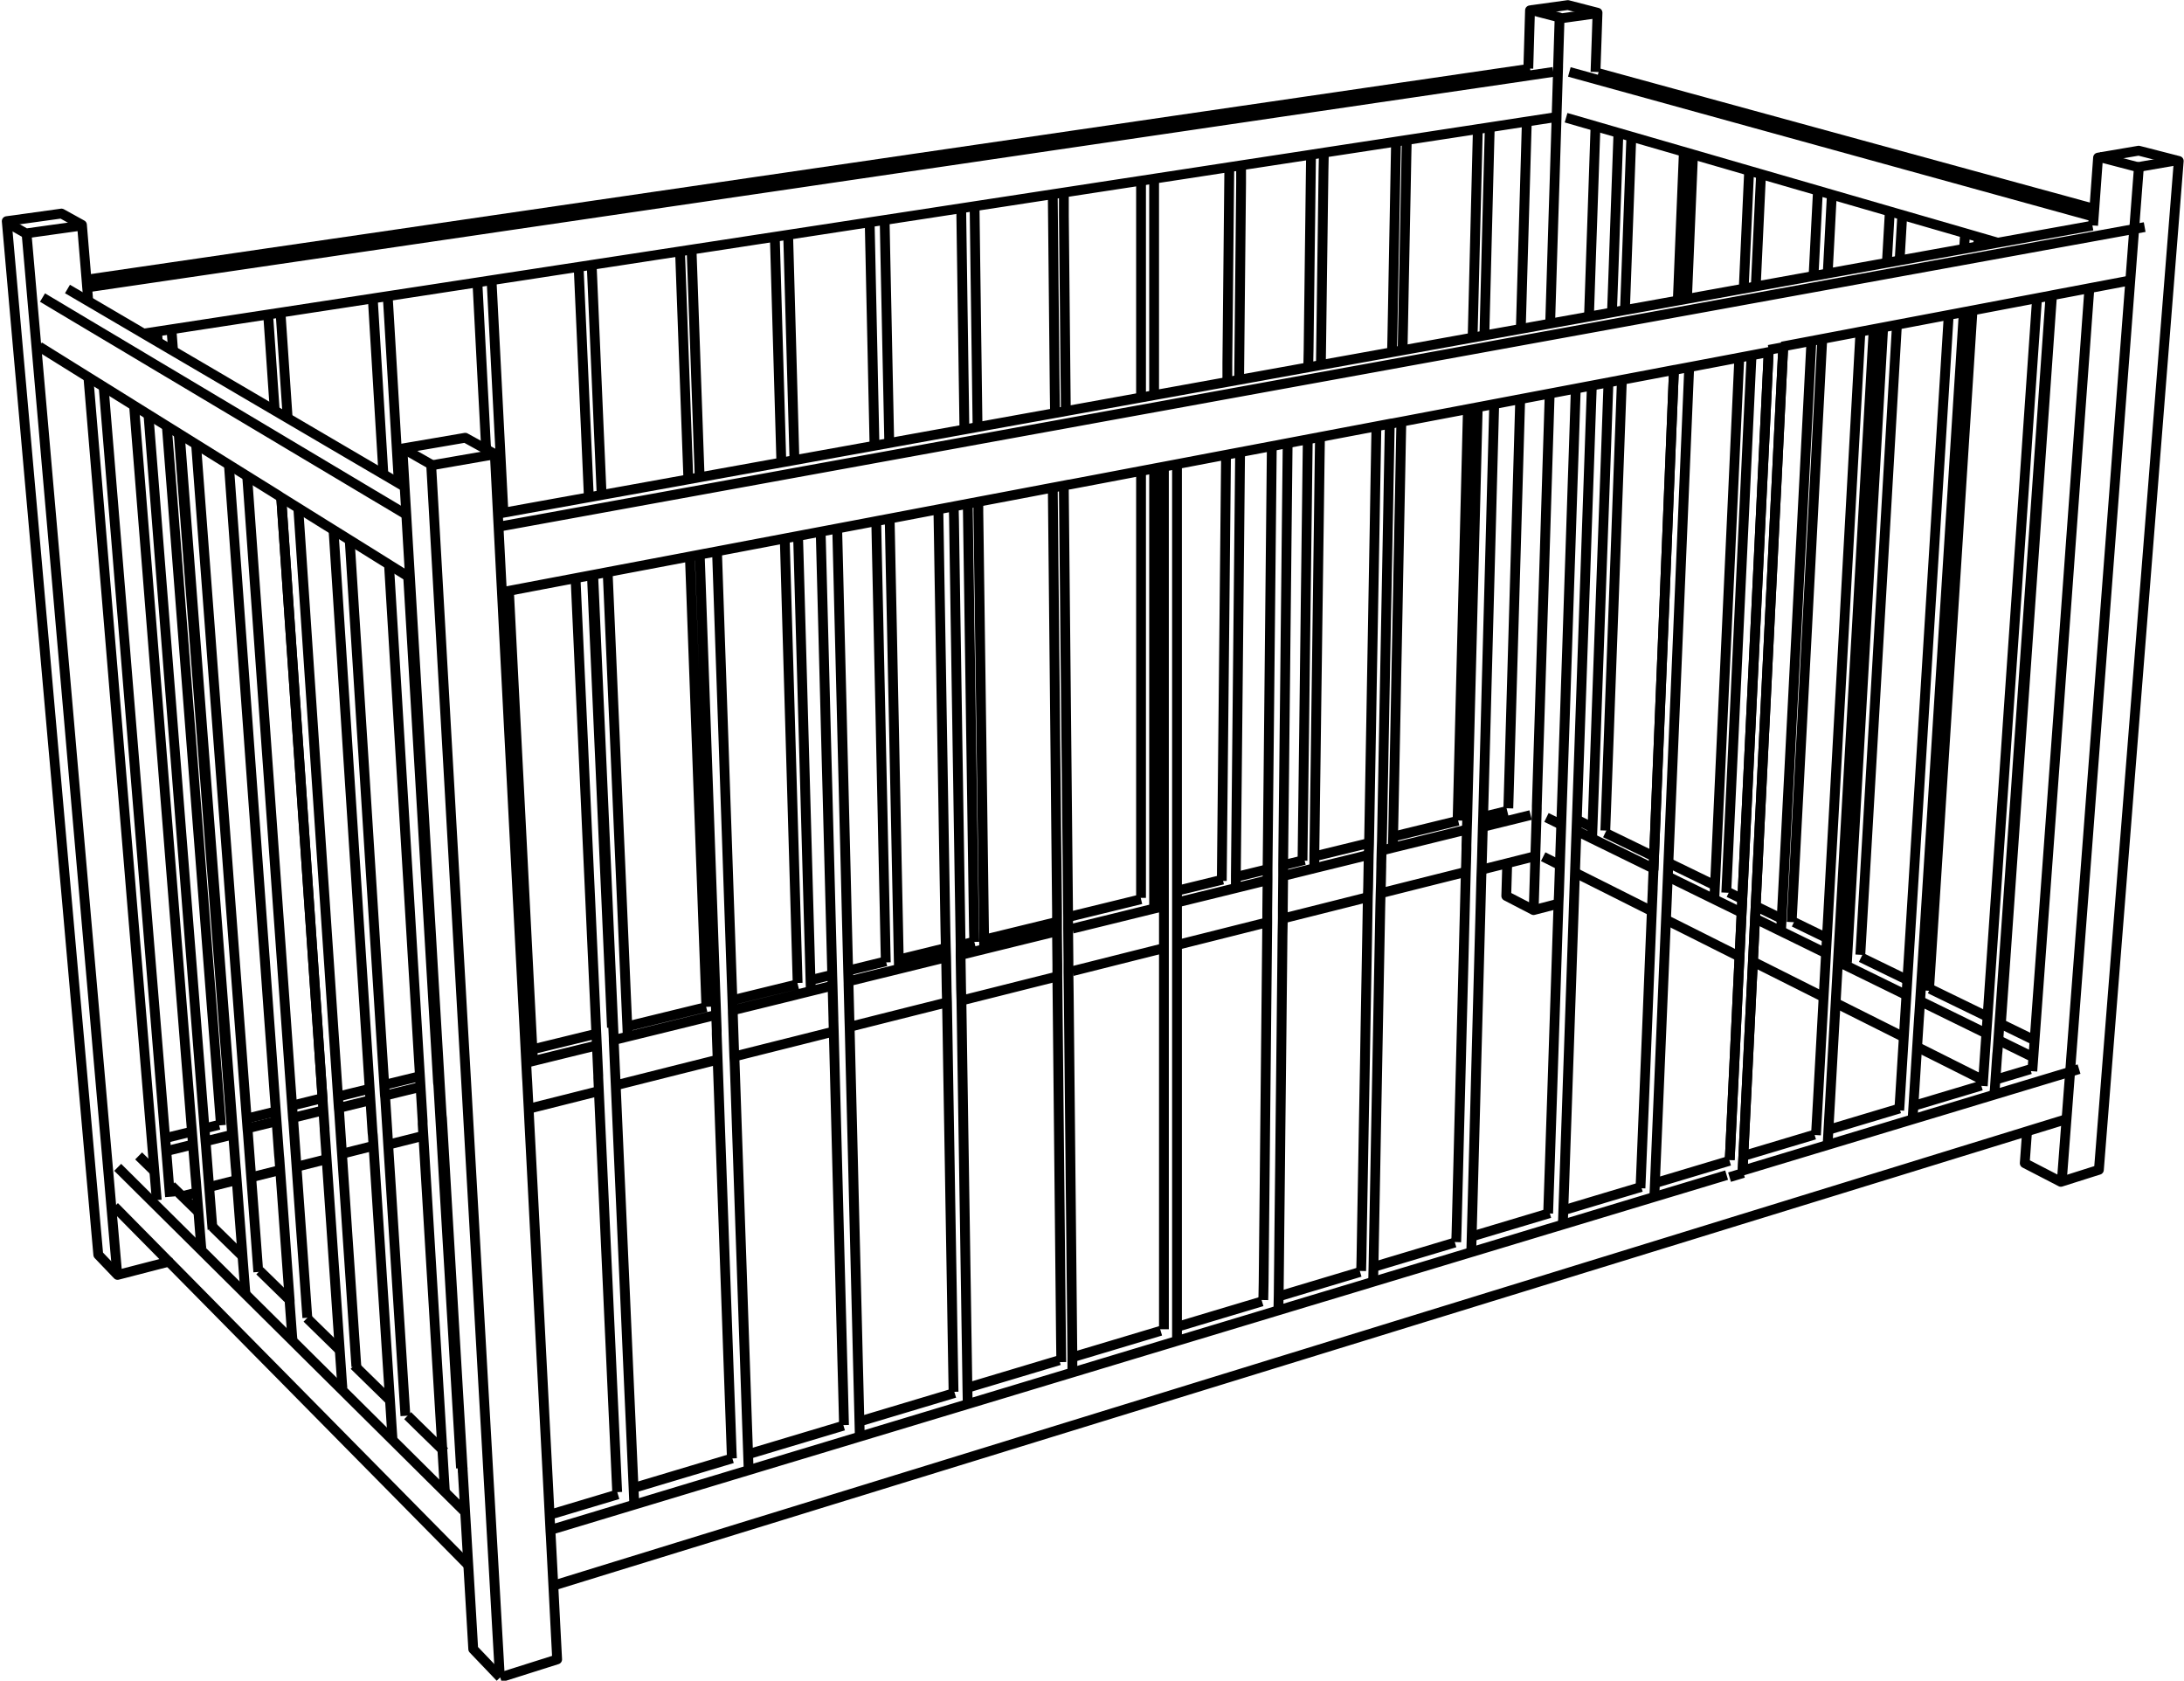
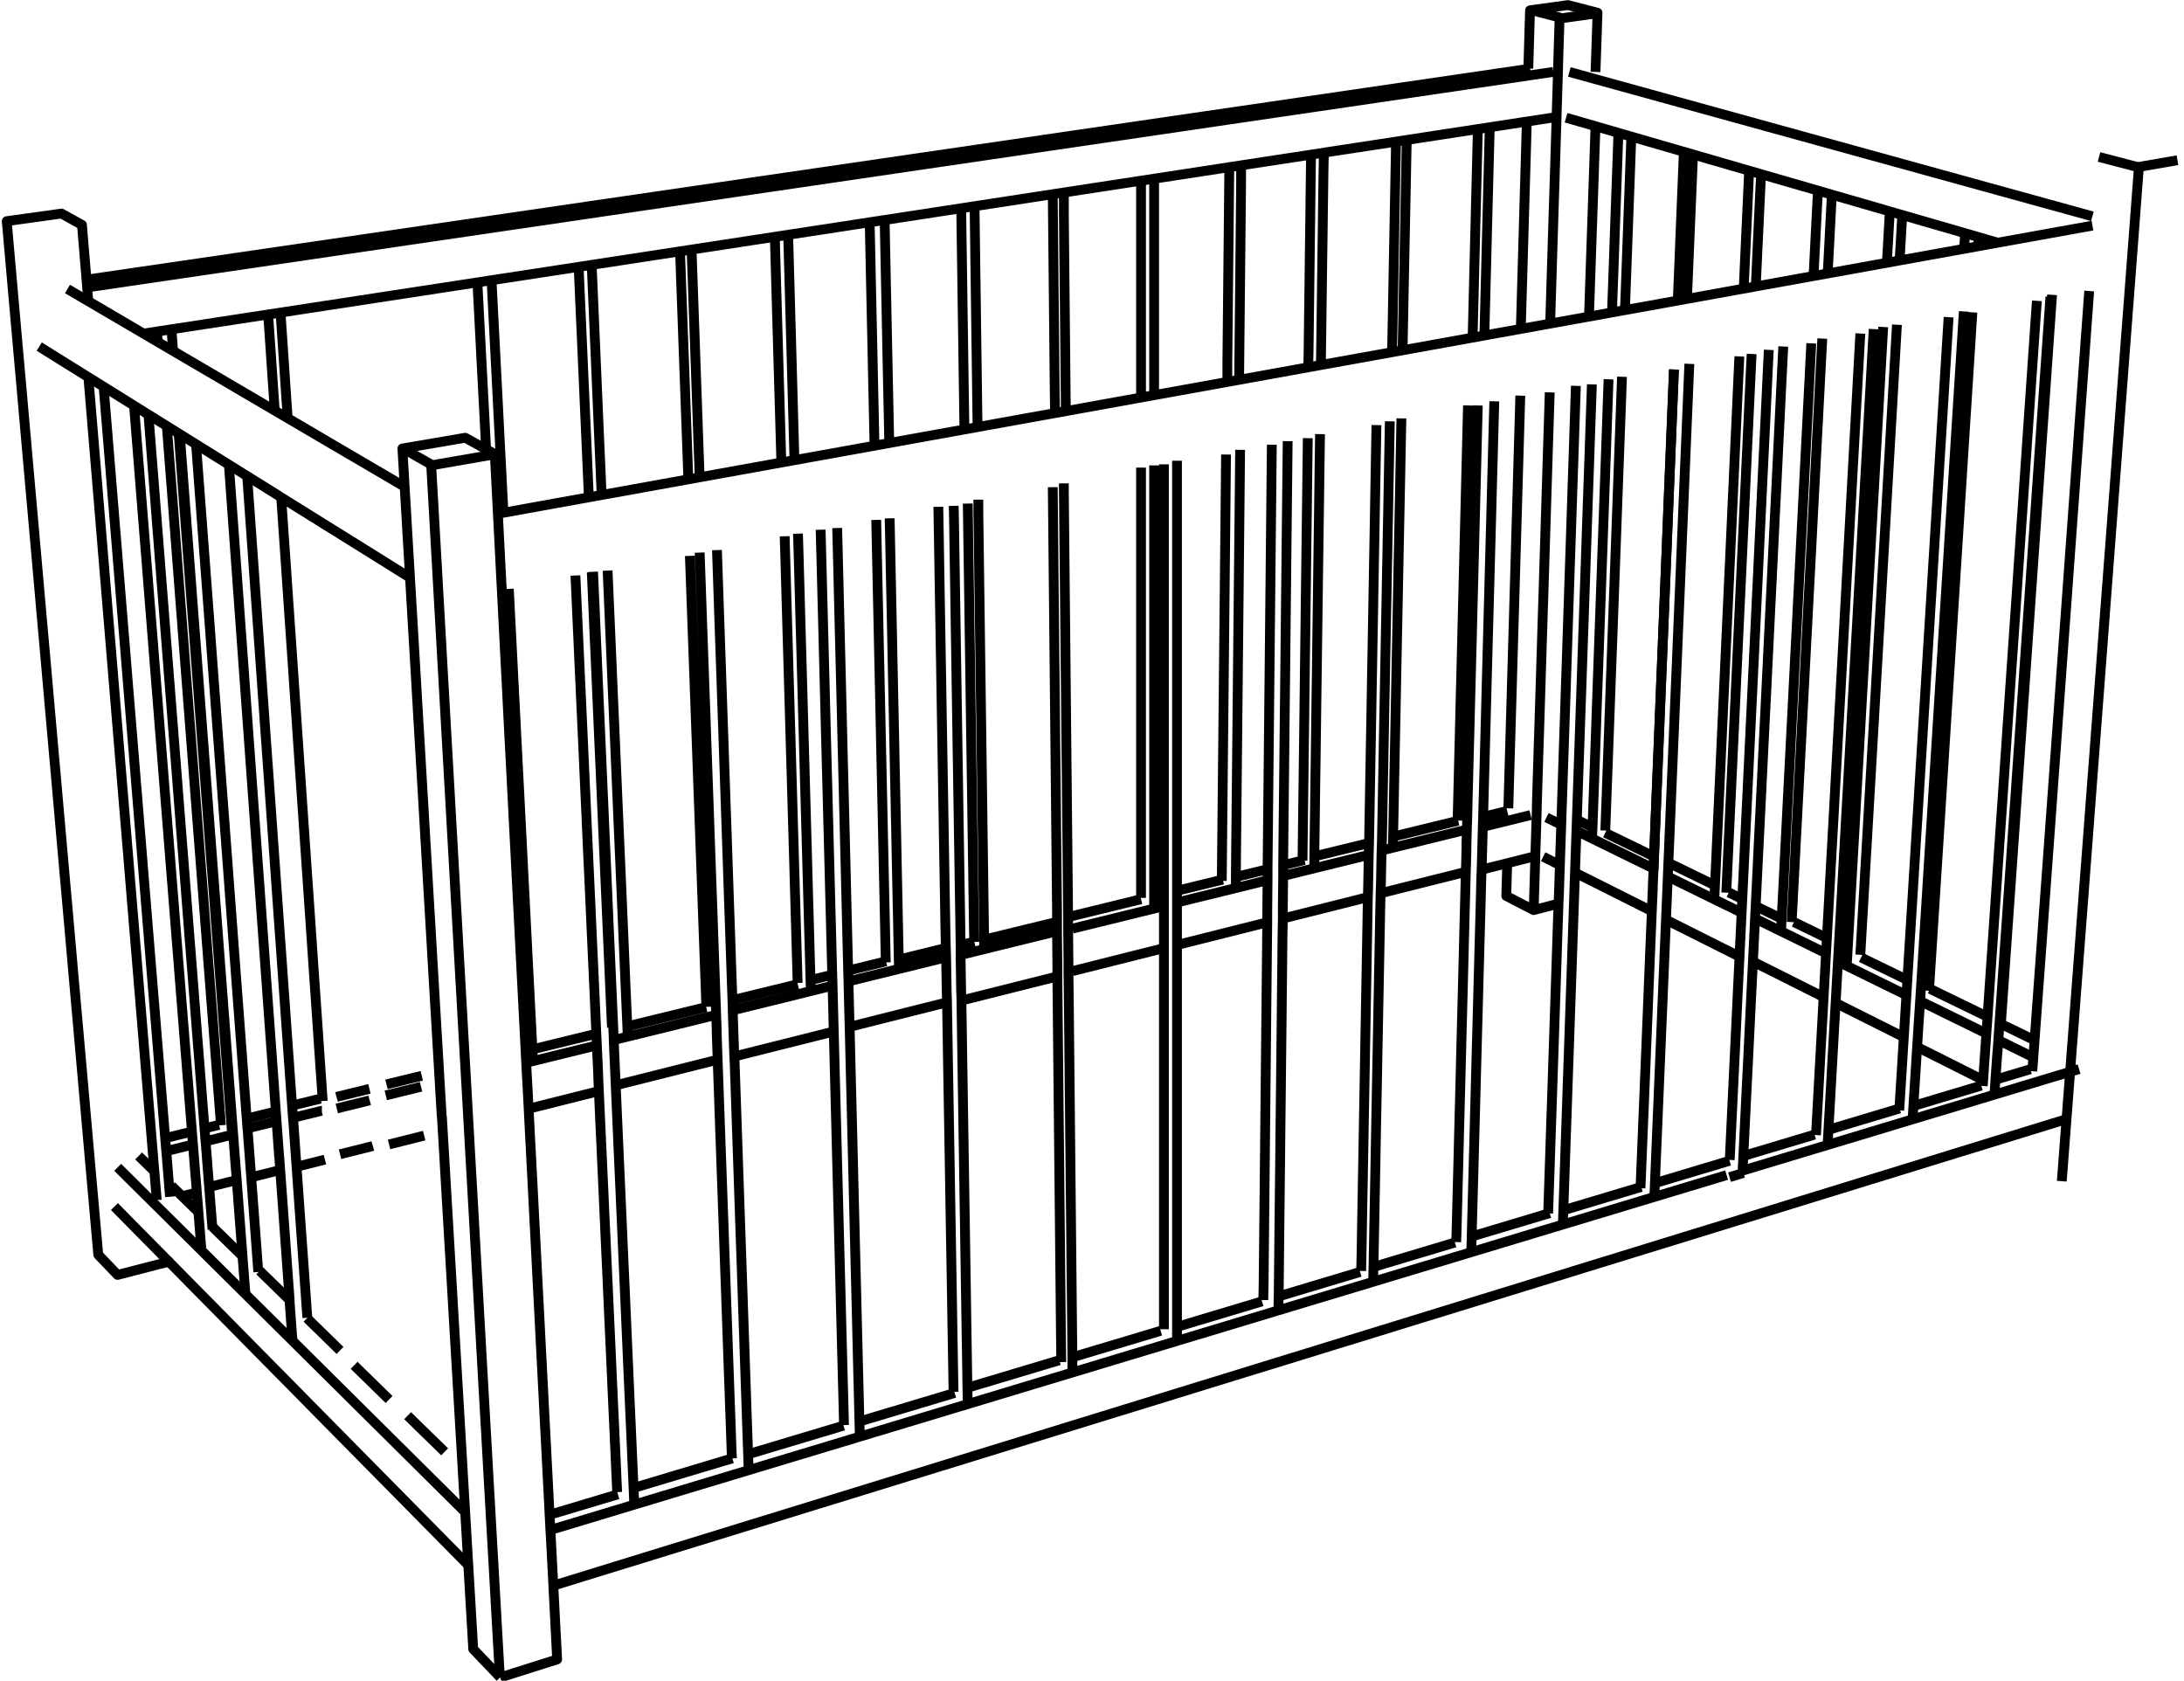
<svg xmlns="http://www.w3.org/2000/svg" height="514" width="668">
  <g stroke-linejoin="round" stroke="#000" stroke-width="3" fill="none">
    <path d="M153 513l9.54-3.02 7.87-2.49-.52-9.99-.51-9.99-.12-2.31-.28-5.38-.52-9.99-.1-1.54-.27-5.28-.51-9.99-.52-9.99-.52-9.98-.51-9.99-.52-9.99-.51-9.98-.52-9.99-.51-9.99-.52-9.98-.51-9.99-.52-9.99-.52-9.98-.21-4.25-.19-3.53-.23-4.48-.1-1.55-.24-4.68-.18-3.47-.51-9.98-.52-9.99-.52-9.99-.51-9.98-.52-9.99-.51-9.99-.52-9.98-.51-9.99-.52-9.99-.52-9.98-.51-9.99-.52-9.99-.51-9.98-.55-10.7-.19-3.53-.51-9.98-.33-6.43-.18-3.4-.51-9.98-.44-8.52-2.54-1.4-6.5-3.58-9.86 1.69-9.36 1.6.59 9.98.12 2.14.45 7.53.58 9.98.12 1.97.46 7.82.59 9.98.59 9.99.59 9.98.58 9.98.59 9.99.59 9.98.59 9.98.58 9.98.59 9.99.59 9.98.59 9.98.58 9.98.59 9.99.59 9.98.67 11.3.2 3.5.59 9.98.1.82.21 3.56.59 9.99.58 9.98.59 9.98.59 9.98.59 9.99.58 9.98.59 9.98.59 9.98.59 9.99.59 9.98.28 4.85.59 9.99.1 1.76.29 4.83.58 9.98.12 1.97.59 9.98.59 9.99.33 5.65 6.91 7.23 1.35 1.41" />
    <path d="M151 139l-2.45.43-9.85 1.71-7.09 1.23" />
    <path d="M123 137l8.69 4.95.18.11.57 9.98.13 2.27.56 9.99.57 9.98.43 7.63.57 9.98.56 9.99.57 9.98.56 9.98.57 9.99.57 9.98.56 9.99.57 9.98.56 9.98.57 9.99.56 9.98.57 9.99.56 9.98.57 9.98.22 3.86.57 9.98.44 7.83.56 9.98.57 9.99.57 9.98.56 9.99.57 9.98.56 9.98.57 9.99.56 9.98.57 9.99.57 9.98.56 9.99.29 5.03.56 9.98.57 9.99.5 8.81.56 9.98.57 9.99.33 5.87M35 369l7.02 7.12 2.85 2.88 6.01 6.1 7.02 7.11 7.03 7.12 7.02 7.12 7.02 7.12 7.03 7.11 7.02 7.12 7.03 7.12 7.02 7.12 7.02 7.11 7.03 7.12 7.02 7.12 7.03 7.12 7.02 7.11 1.2 1.22M461 264l-.29 10 8.35 4.33 8.12-2.1M489 4l-9.9 1.38-1.73.24M468 3l9.02 2.35-.31 10-.14 4.56v.51l-.31 10-.16 5.09v.27l-.31 10-.31 9.99-.32 10-.31 9.99-.31 10-.31 9.99-.1 3.19" />
    <path d="M488 22l.35-10 .27-8.11-9.07-2.34-9.91 1.37-1.67.24-.29 9.99-.23 7.81M27 92l-.37-4.35-.18-2.25-.83-9.97-.55-6.66-6.26-3.46-9.91 1.38-6.84.94.88 9.96.88 9.96.88 9.96.88 9.97.89 9.96.88 9.96.88 9.96.88 9.96.89 9.96.88 9.96.88 9.96.88 9.96.89 9.96.88 9.97.88 9.96.88 9.96.89 9.96.88 9.96.88 9.96.88 9.96.89 9.96.88 9.96.88 9.97.88 9.96.89 9.96.88 9.96.88 9.96.88 9.96.88 9.96.89 9.96.88 9.96.65 7.3 5.9 6.17 9.68-2.5 5.69-1.47-.1-1.11" />
-     <path d="M25 69l-9.9 1.38-6.98.98M2 68l6.13 3.5.87 9.96.86 9.97.87 9.96.87 9.96.87 9.96.87 9.96.86 9.97.87 9.96.87 9.96.87 9.96.87 9.96.86 9.97.87 9.96.87 9.96.87 9.96.86 9.97.87 9.96.87 9.96.87 9.96.87 9.97.86 9.96.87 9.96.87 9.96.87 9.97.86 9.96.87 9.96.87 9.96.87 9.96.87 9.97.86 9.96.87 9.96.87 9.93M620 346l-.71 9.73 8.88 4.59 2.16 1.12 9.53-3.02 2.11-.66.79-9.97.79-9.97.78-9.97.79-9.97.79-9.97.79-9.97.79-9.97.79-9.97.79-9.96.79-9.97.79-9.97.78-9.97.79-9.97.79-9.97.79-9.97.79-9.97.79-9.96.79-9.97.79-9.97.79-9.97.79-9.97.78-9.97.79-9.97.79-9.97.79-9.96.79-9.97.79-9.97.79-9.97.79-9.97.79-9.97.75-9.47-9.69-2.49-2.56-.65-9.86 1.68-2.57.44-.73 9.97-.38 5.25-.2 2.74-.2 2.79" />
    <path d="M666 49l-9.86 1.71-2.62.46" />
    <path d="M642 48l9.68 2.53 2.52.66-.76 9.97-.41 5.38-.1 1.38-.76 9.97-.49 6.45-.11 1.47-.76 9.97-.76 9.97-.76 9.97-.76 9.98-.76 9.97-.75 9.97-.76 9.97-.76 9.97-.76 9.97-.76 9.97-.75 9.97-.76 9.98-.76 9.97-.76 9.97-.76 9.97-.76 9.97-.75 9.97-.76 9.97-.76 9.97-.76 9.97-.76 9.98-.76 9.97-.75 9.97-.63 8.17-.16 2.21-.76 9.98-.33 4.35-.18 2.31-.76 9.97-.69 9.1M12 106l8.49 5.29 1.72 1.07 4.98 3.1 1.25.78 3.54 2.2 8.49 5.29.38.24 4.87 3.03 4.8 2.99 4.57 2.84 4.96 3.09 8.49 5.28 1.46.91 5.05 3.15 8.49 5.28 1.98 1.24.1.1 4.36 2.71.79.49 8.48 5.29 2.71 1.68 5.25 3.27 8.49 5.29 3.4 2.12.15.1 4.31 2.69.89.55.97.6" />
    <path d="M27 115l.83 9.97.83 9.97.83 9.96.83 9.97.82 9.96.83 9.97.83 9.96.83 9.97.83 9.97.82 9.96.83 9.97.83 9.96.83 9.97.83 9.96.83 9.97.82 9.97.83 9.96.83 9.97.83 9.96.83 9.97.82 9.96.83 9.97.83 9.96.37 4.47.3 3.59.46 5.5.46 5.59.31 3.66M52 366l-.3-3.66-.81-9.96-.1-1.09-.3-3.59-.81-9.96-.82-9.97-.82-9.97-.81-9.96-.82-9.97-.82-9.97-.81-9.96-.82-9.97-.81-9.96-.82-9.97-.82-9.97-.81-9.96-.82-9.97-.82-9.97-.81-9.97-.82-9.96-.82-9.97-.81-9.96-.82-9.97-.82-9.97-.81-9.96-.82-9.97-.85-10.4M41 124l.79 9.97.8 9.97.79 9.96.8 9.97.8 9.97.79 9.97.8 9.97.79 9.97.8 9.96.79 9.97.8 9.97.79 9.97.8 9.97.79 9.97.8 9.96.79 9.97.8 9.97.79 9.97.8 9.97.79 9.97.8 9.96.79 9.97.24 2.94.28 3.58.8 9.97.1 1.08.29 3.65.53 6.64.79 9.97.1.73M65 376l-.79-9.97-.18-2.33-.29-3.64-.78-9.97-.1-1.07-.28-3.57-.78-9.97-.78-9.97-.79-9.97-.78-9.97-.78-9.97-.79-9.97-.78-9.97-.78-9.97-.79-9.97-.78-9.97-.78-9.97-.79-9.96-.78-9.97-.79-9.97-.78-9.97-.78-9.97-.79-9.97-.78-9.97-.78-9.97-.78-9.97-.79-9.97-.69-8.81M51 130l.77 9.97.78 9.97.77 9.97.77 9.97.77 9.97.77 9.97.77 9.97.78 9.97.77 9.97.77 9.97.77 9.97.77 9.97.78 9.97.77 9.97.77 9.97.77 9.97.77 9.97.77 9.97.78 9.97.77 9.98.77 9.96.37 4.77M48 101l.27 3.59M53 108l-.53-6.94M71 347l-.27-3.56-.76-9.97-.76-9.97-.76-9.98-.76-9.97-.76-9.97-.76-9.97-.76-9.97-.77-9.97-.76-9.97-.76-9.97-.76-9.97-.76-9.98-.76-9.97-.76-9.97-.76-9.97-.76-9.97-.76-9.97-.76-9.97-.76-9.97-.76-9.97-.83-10.9M55 133l.76 9.97.76 9.97.76 9.97.76 9.97.76 9.97.76 9.97.77 9.98.76 9.97.76 9.97.76 9.97.76 9.97.76 9.97.76 9.97.76 9.97.76 9.98.76 9.97.76 9.97.76 9.97.76 9.97.77 9.97.82 10.9.28 3.57.76 9.97.1 1.04.27 3.63.76 9.97.77 9.97.24 3.28.77 9.97.1.91M79 389l-.74-9.97-.75-9.97-.68-9.04-.27-3.62-.75-9.98-.1-1.02-.27-3.56-.75-9.97-.74-9.98-.75-9.97-.75-9.97-.75-9.97-.75-9.97-.75-9.97-.74-9.98-.75-9.97-.75-9.97-.75-9.97-.75-9.97-.75-9.98-.75-9.97-.74-9.97-.75-9.97-.75-9.97-.75-9.98-.75-9.97-.75-9.97-.5-6.69M70 142l.72 9.98.73 9.97.72 9.97.73 9.98.72 9.97.73 9.98.72 9.97.73 9.97.72 9.98.72 9.97.73 9.97.72 9.98.73 9.97.72 9.98.73 9.97.72 9.97.72 9.98.73 9.97.72 9.97.6 8.28.26 3.55.73 9.97.1 1 .26 3.62.73 9.97.72 9.97.72 9.98.73 9.97v.63l.73 9.97.1 1.1M94 403l-.71-9.97-.71-9.97-.72-9.98-.71-9.97-.46-6.49-.26-3.61-.71-9.98-.1-.97-.25-3.55-.72-9.97-.71-9.98-.71-9.97-.71-9.98-.71-9.97-.72-9.98-.71-9.97-.71-9.98-.71-9.97-.71-9.98-.72-9.97-.71-9.98-.71-9.97-.71-9.97-.71-9.98-.72-9.97-.71-9.98-.71-9.97-.71-9.98-.29-4.01M86 152l.69 9.98.69 9.97.68 9.98.69 9.98.69 9.97.68 9.98.69 9.97.68 9.98.69 9.98.69 9.97.68 9.98.69 9.98.69 9.97.68 9.98.69 9.98.69 9.97.68 9.98.69 9.98.35 5.14M82 96l.69 9.98.68 9.97.65 9.38M88 128l-.68-9.98-.67-9.97-.68-9.98-.18-2.66" />
-     <path d="M86 152l.69 9.97.68 9.98.69 9.98.68 9.97.69 9.98.69 9.98.68 9.97.69 9.98.69 9.98.68 9.97.69 9.98.68 9.97.69 9.98.69 9.98.68 9.97.69 9.98.69 9.98.68 9.97.35 5.09.25 3.53.34 4.96v.41l.39 5.55.24 3.6.69 9.98.69 9.98.68 9.97.69 9.98.68 9.98.6 8.73.69 9.98.1 1.28M109 418l-.68-9.98-.67-9.97-.67-9.98-.68-9.98-.67-9.98-.68-9.97-.31-4.72-.25-3.6-.67-9.97-.1-.93-.24-3.53-.67-9.98-.68-9.98-.67-9.97-.67-9.98-.68-9.98-.67-9.98-.68-9.97-.67-9.98-.67-9.98-.68-9.98-.67-9.97-.67-9.98-.68-9.98-.67-9.97-.67-9.98-.68-9.98-.67-9.98-.72-10.7M102 162l.65 9.98.65 9.98.64 9.98.65 9.98.64 9.98.65 9.98.64 9.98.65 9.98.65 9.98.64 9.98.65 9.97.64 9.98.65 9.98.65 9.98.64 9.98.65 9.98.72 11.2.23 3.51.65 9.98.1.89.23 3.59.64 9.98.65 9.98.65 9.98.64 9.98.65 9.98.64 9.98.65 9.98.5 7.69.64 9.98.1 1.48M124 433l-.64-9.98-.63-9.98-.63-9.98-.64-9.98-.63-9.98-.63-9.98-.63-9.98-.64-9.98-.24-3.77-.22-3.58-.64-9.98-.1-.88-.22-3.51-.64-9.98-.63-9.98-.63-9.98-.64-9.98-.63-9.98-.63-9.98-.64-9.98-.63-9.98-.63-9.98-.63-9.98-.64-9.98-.63-9.98-.63-9.98-.64-9.98-.63-9.98-.63-9.98-.43-6.79M114 91l.6 9.99.61 9.98.6 9.98.6 9.98.61 9.98.25 4.27M122 148l-.6-9.99-.59-9.98-.59-9.98-.59-9.98-.59-9.99-.45-7.45M13 91l8.59 5.13 4.96 2.96 8.08 4.81 8.58 5.12 5.47 3.27 4.58 2.72 8.59 5.13 8.58 5.12 8.59 5.12 4.78 2.85 4.45 2.66 8.59 5.12 8.58 5.12 8.59 5.13 3.61 2.14 4.32 2.58 1.87 1.12M119 173l.6 9.98.61 9.98.6 9.98.61 9.98.6 9.98.6 9.99.61 9.98.6 9.98.6 9.98.61 9.98.6 9.99.6 9.98.61 9.98.6 9.98.6 9.98.41 6.7.21 3.5.6 9.98v.84l.22 3.57.6 9.98.61 9.99.6 9.98.6 9.98.61 9.98.6 9.98.6 9.98.61 9.99.6 9.98.46 7.53.6 9.99.1 1.68M141 449l-.59-9.98-.6-9.99-.59-9.98-.58-9.98-.6-9.99-.58-9.98-.6-9.98-.59-9.98-.59-9.99-.59-9.98-.22-3.73-.21-3.56-.59-9.98-.1-.82-.2-3.5-.59-9.98-.59-9.98-.59-9.99-.59-9.98-.59-9.98-.59-9.98-.59-9.99-.59-9.98-.59-9.98-.59-9.98-.59-9.99-.59-9.98-.59-9.98-.59-9.99-.59-9.98-.13-2.16" />
    <path d="M124 149l-1.86-1.09-4.34-2.55-8.62-5.05-8.63-5.06-8.62-5.06-3.53-2.07-4.45-2.61-8.63-5.06-8.62-5.06-8.63-5.06-4.7-2.75-4.58-2.69-4.91-2.88-3.18-1.87-8.63-5.06-5.42-3.18-6.01-3.52M36 357l7.1 7.05 3.73 3.7 1.05 1.04 1.21 1.2 3.34 3.31 7.1 7.04 1.53 1.52 4.62 4.59 7.1 7.04 2 1.99 4.7 4.66 7.1 7.04 2.51 2.49 4.77 4.74 7.1 7.04 3.05 3.02 4.85 4.82 7.1 7.04 3.63 3.6 4.94 4.9 7.09 7.04 4.25 4.21 5.02 4.98.97.97M146 86l.52 9.99.52 9.98.52 9.99.53 9.98.52 9.99.1.93M47 358l-4.6-4.49M61 371l-5.52-5.39-3.03-2.96M74 384l-7.15-6.99-1.89-1.86M89 398l-7.15-6.99-2.41-2.35M104 413l-7.15-6.99-2.95-2.89M119 428l-7.15-6.99-3.54-3.46M136 444l-7.16-6.98-4.16-4.08M142 450l-.92-.9M154 157l-.51-9.99-.51-9.99-.51-9.98-.51-9.99-.51-9.99-.52-9.98-.51-9.99-.1-1.2M163 324l-.17-3.47-.51-9.98-.52-9.99-.51-9.99-.51-9.99-.51-9.98-.51-9.99-.51-9.98-.51-9.99-.52-9.99-.51-9.99-.51-9.98-.51-9.99-.51-9.99-.54-10.6M181 175l.44 9.99.44 9.99.45 9.99.44 9.99.44 9.99.45 9.99.44 9.99.44 9.99.44 9.99.45 9.99.44 9.99.44 9.99.44 9.99.42 9.39M177 82l.44 9.99.45 9.99.44 9.99.44 9.99.45 9.99.44 9.99.46 10.5M176 176l.45 9.99.46 9.99.45 9.99.46 9.99.46 9.99.45 9.99.46 9.99.45 9.99.46 9.99.46 9.99.45 9.99.46 9.99.46 9.99.43 9.62.16 3.44.46 9.99v.64l.16 3.51.45 9.99.46 9.99.46 9.99.45 9.99.46 9.99.46 9.99.45 9.99.46 9.99.45 9.99.46 9.99.46 9.99.45 9.99.16 3.39M184 151l-.43-9.99-.44-9.99-.43-9.99-.43-9.99-.43-9.99-.43-9.99-.45-10.4M192 317l-.14-3.43-.44-9.99-.43-9.99-.43-9.99-.43-9.99-.43-9.99-.44-9.99-.43-9.99-.43-10-.43-9.99-.44-9.99-.43-9.99-.43-9.99-.43-9.99-.4-9.2M194 460l-.23-5.25-.44-9.99-.44-9.99-.45-9.99-.44-9.99-.44-9.99-.44-9.99-.45-9.99-.44-9.99-.44-9.99-.45-9.99-.44-9.99-.44-9.99-.14-3.19-.16-3.51-.44-9.99v-.63l-.15-3.43-.44-10-.45-9.99-.44-9.99-.44-9.99-.44-9.99-.45-9.99-.44-9.99-.44-9.99-.44-9.99-.45-9.99-.44-9.99-.44-9.99-.44-9.99-.42-9.38M211 170l.37 9.99.36 10 .37 9.99.37 9.99.36 9.99.37 10 .36 9.99.37 9.99.36 10 .37 9.99.36 10 .37 9.99.37 9.99.29 8.01M208 77l.36 9.99.37 10 .36 9.99.37 9.99.36 10 .37 9.99.36 9.77M214 146l-.36-9.99-.35-9.99-.36-10-.35-9.99-.36-9.99-.35-10-.35-9.67M214 169l.36 9.99.35 10 .36 9.99.36 9.99.36 10 .35 9.99.36 10 .36 9.99.35 9.99.36 10 .36 9.99.35 9.99.36 10 .28 7.85.12 3.4.18 4.99v1.11l.16 4.41.12 3.47.36 9.99.35 10 .36 9.99.36 10 .36 9.99.35 9.99.36 10 .36 9.99.35 9.99.36 10 .36 9.99.35 9.99.1 1.97M229 450l-.18-5.19-.35-9.99-.34-10-.34-9.99-.35-9.99-.34-10-.34-9.99-.35-10-.34-9.99-.34-9.99-.35-10-.34-9.99-.35-10-.1-1.77-.12-3.46-.34-10v-.5l-.11-3.4-.35-9.99-.34-9.99-.35-10-.34-9.99-.34-9.99-.35-10-.34-9.99-.34-10-.35-9.99-.34-10-.35-9.99-.34-9.99-.34-10-.26-7.61M240 164l.29 10 .29 10 .29 9.99.29 10 .29 9.99.29 10 .29 10 .29 9.99.29 10 .29 9.99.29 10 .29 9.99.29 10 .19 6.66M237 73l.29 9.99.29 10 .29 10 .29 9.99.29 10 .29 9.99.26 9.04M243 141l-.28-10-.28-9.99-.28-10-.28-10-.28-9.99-.28-10-.25-8.94M248 303l-.1-3.37-.28-10-.28-9.99-.28-10-.28-10-.28-9.99-.28-10-.28-9.99-.28-10-.28-10-.28-9.99-.28-10-.28-10-.28-9.99-.19-6.48M251 162l.26 10 .26 9.99.26 10 .26 10 .26 9.99.26 10 .26 10 .27 9.99.26 10 .26 10 .26 9.99.26 10 .26 10 .16 6.13.1 3.36.26 10v.39l.1 3.43.26 10 .26 9.99.26 10 .26 10 .26 9.99.26 10 .26 10 .26 9.99.26 10 .26 10 .27 9.99.27 10.6M263 440l-.13-5.13-.25-10-.25-9.99-.24-10-.25-10-.25-10-.25-9.99-.25-10-.24-10-.25-9.99-.25-10-.25-10-.25-10.4-.1-3.43-.25-9.99v-.38l-.1-3.36-.25-9.99-.25-10-.24-10-.25-9.99-.25-10-.25-10-.25-9.99-.24-10-.25-10-.25-10-.25-9.99-.24-10-.25-10-.15-5.9M268 159l.21 10 .22 10 .22 10 .21 9.99.22 10 .22 10 .21 10 .22 10 .22 9.99.21 10 .22 10 .22 10 .21 9.99.12 5.35M266 68l.22 10 .21 10 .22 10 .22 9.99.21 10 .22 10 .18 8.33M272 136l-.21-10-.21-10-.21-9.99-.2-10-.21-10-.21-10-.16-8.23M275 297l-.1-3.34-.2-10-.21-10-.21-10-.2-9.99-.21-10-.21-10-.2-10-.21-10-.21-9.99-.2-10-.21-10-.21-10-.2-10-.11-5.16M287 155l.17 10 .16 10 .17 10 .17 10 .17 9.99.16 10 .17 10 .17 10 .17 10 .16 10 .17 10 .17 9.99.17 10 .1 4.47.1 3.33.17 10v.27l.1 3.39.17 10 .16 9.99.17 10 .17 10 .17 10 .16 10 .17 10 .17 10 .17 9.99.16 10 .17 10 .16 9.23M296 430l-.1-5.09-.15-9.99-.16-10-.15-10-.16-10-.15-10-.16-10-.15-10-.16-9.99-.15-10-.16-10-.15-10-.14-9.05-.1-3.38-.15-10v-3.57l-.15-10-.16-10-.15-10-.16-10-.15-9.99-.16-10-.15-10-.16-10-.15-10-.16-10-.15-10-.16-10-.15-10-.1-4.24M296 154l.14 10 .15 10 .15 10 .14 10 .15 10 .14 10 .14 10 .15 9.99.15 10 .14 10 .15 10 .14 10 .15 10 .1 4.07M294 64l.14 10 .15 10 .14 10 .15 10 .14 9.99.15 10 .11 7.64M299 131l-.14-10-.13-9.99-.14-10-.13-10-.14-10-.13-10-.1-7.54M301 290v-3.31l-.14-10-.13-10-.14-10-.13-10-.14-10-.13-10-.14-9.99-.13-10-.14-10-.13-10-.14-10-.13-10-.14-10v-3.89M322 60l.1 10 .1 10 .1 10 .1 10 .1 10 .1 10 .1 6.96M322 149l.1 10 .1 10 .1 10 .1 10 .1 10 .1 10 .1 10 .1 10 .1 10 .1 10 .1 10 .1 10 .1 10v6.14l.1 10v3.51l.1 10 .1 10 .1 10 .1 10 .1 10 .1 9.99.1 10 .1 10 .1 10 .1 10 .1 10 .1 7.92M326 126l-.1-10-.1-10-.1-10-.1-10-.1-10-.1-10v-6.86M328 420v-5.03l-.1-10-.1-10-.1-10-.1-10-.1-10-.1-10-.1-10-.1-10-.1-10-.1-9.99-.1-10-.1-7.74v-3.35l-.1-10v-3.42l-.1-10-.1-10-.1-10-.1-10-.1-10-.1-10-.1-10-.1-10-.1-10-.1-9.99-.1-10-.1-10-.1-10v-2.64M349 143v131.59M349 55v66.29M353 121V54.8M353 277V142.33M356 142v264.51M360 410V140.91M375 139l-.1 10-.1 10-.1 10-.1 10-.1 10-.1 10-.1 10-.1 10-.1 10-.1 10-.1 10-.1 10-.1 10.4M376 51l-.1 10-.1 10-.1 10-.1 10-.1 10-.1 10v5.65M379 116l.1-10 .1-10 .1-10 .1-10 .1-10 .1-10v-5.56M378 271v-3.23l.1-10 .1-10 .1-10 .1-10 .1-10 .1-10 .1-10 .1-10 .1-10 .1-10 .1-10 .1-10 .1-10.2M389 136l-.1 10-.1 10-.1 10-.1 10-.1 10-.1 9.99-.1 10-.1 10-.1 10-.1 10-.1 10-.1 10-.1 9.77v3.21l-.1 9.93v3.28l-.1 10-.1 10-.1 10-.1 10-.1 10-.1 10-.1 9.99-.1 10-.1 10-.1 10-.1 10-.1 5.41M391 401l.1-4.92.11-10 .1-10 .11-10 .11-10 .1-10 .11-10 .11-10 .11-10 .1-10 .11-10 .1-9.99.1-5.24v-3.27l.1-9.91v-3.21l.1-10 .11-10 .11-10 .1-10 .11-10 .11-9.99.1-10 .11-10 .11-10 .1-10 .11-10 .11-10 .1-9.55M400 134l-.13 10-.12 10-.13 10-.12 10-.13 10-.12 10-.13 10-.12 9.99-.12 10-.13 10-.12 10-.13 10-.11 9.23M401 47l-.13 10-.12 10-.13 10-.12 10-.13 10-.12 9.99-.1 5.02M404 112l.14-10 .13-9.99.13-10 .14-10 .13-10 .14-10 .1-4.93M402 265v-3.19l.14-10 .13-10 .14-10 .13-10 .13-10 .14-10 .13-9.99.14-10 .13-10 .14-10 .13-10 .13-10 .13-9.06M421 130l-.18 10-.18 9.99-.17 10-.18 10-.18 10-.17 10-.18 10-.18 9.99-.17 10-.18 10-.18 10-.17 10-.15 8.29-.1 3.17-.17 9.82-.1 3.24-.17 10-.18 10-.18 10-.18 10-.17 10-.18 9.99-.18 10-.17 10-.18 10-.18 10-.17 10-.1 4.2M420 392l.1-4.87.19-10 .19-10 .19-10 .18-9.99.19-10 .19-10 .19-10 .19-10 .19-9.99.19-10 .19-10 .1-4.03.1-3.24.1-5v-.59l.1-4.21.1-3.17.19-10 .19-10 .18-10 .19-9.99.19-10 .19-10 .19-10 .19-10 .19-10 .19-9.99.18-10 .19-10 .15-8.07M427 43l-.19 10-.19 10-.19 9.99-.19 10-.18 10-.19 10-.1 4.4M429 107l.2-10 .19-10 .2-10 .2-10 .2-9.99.19-10 .1-4.31M426 259l.1-3.16.2-10 .2-10 .2-10 .2-10 .19-9.99.2-10 .2-10 .19-10 .2-10 .2-9.99.2-10 .19-10 .16-7.91M449 124l-.25 10-.25 10-.25 9.99-.25 10-.25 10-.25 9.99-.25 10-.25 10-.25 9.99-.25 10-.25 10-.25 9.99-.18 6.97M452 40l-.25 10-.25 10-.25 9.99-.25 10-.25 10-.25 9.99-.1 3.8M452 124l-.26 10-.25 9.99-.26 10-.26 10-.25 9.99-.26 10-.25 10-.26 9.99-.26 10-.25 10-.26 9.99-.26 10-.17 6.85-.1 3.14-.12 4.46v1.18l-.1 4.07-.1 3.21-.26 10-.26 9.99-.25 10-.26 10-.26 9.99-.25 10-.26 10-.26 9.99-.25 10-.26 10-.26 9.99-.1 3.03M454 103l.26-9.99.26-10 .25-10 .26-9.99.26-10 .26-10 .1-3.7M450 383l.13-4.83.27-9.99.27-10 .27-10 .27-9.99.26-10 .27-10 .27-9.99.27-10 .27-10 .27-9.99.26-10 .1-2.86.1-3.2.26-9.69.1-3.14.27-10 .27-9.99.27-10 .26-9.99.27-10 .27-10 .27-9.99.27-10 .27-10 .26-9.99.27-10 .27-9.99.18-6.64M465 121l-.29 10-.29 10-.29 9.99-.29 10-.29 9.99-.29 10-.29 9.99-.29 10-.29 10-.29 9.99-.29 10-.29 9.99-.18 6.25M467 37l-.29 10-.29 9.99-.29 10-.29 9.99-.29 10-.29 9.99-.1 3.42M59 346l-7.79 1.9M67 344l-4 1M84 340l-8.84 2.16M98 336l-9.36 2.29M113 333l-9.71 2.37-.37.1M129 329l-9.72 2.37-1.07.27M134 328l-.89.22" />
    <path d="M183 316l-9.71 2.37-9.71 2.37-.86.21M216 308l-9.72 2.37-9.71 2.37-5.19 1.27M244 301l-9.71 2.37-9.72 2.38-.36.1M255 298l-7.15 1.75M271 294l-9.71 2.37-1.84.45M289 290l-9.71 2.38-4.8 1.17M298 288l-3.7.9M323 282l-9.72 2.37-9.71 2.37-2.08.51M349 275l-9.71 2.38-9.72 2.37-2.3.56M356 274l-2.67.65M374 269l-9.71 2.37-4.37 1.07M387 266l-9.54 2.33M399 263l-6.77 1.65M418 258l-9.72 2.37-6.38 1.56M446 251l-9.71 2.37-9.72 2.37-.55.14M461 248l-8.15 1.99M453 266l8.12-2.03 8.57-2.16M423 273l9.7-2.44 9.7-2.43 6.17-1.55M392 281l9.7-2.43 9.7-2.44 6.91-1.74M360 289l9.7-2.43 9.7-2.44 7.68-1.93M328 297l9.7-2.44 9.7-2.44 8.5-2.13M294 306l9.7-2.43 9.69-2.44 9.35-2.34M260 314l9.69-2.44 9.7-2.44 9.7-2.43.53-.13M225 323l9.7-2.44 9.7-2.43 9.7-2.44 1.44-.36M188 332l9.7-2.44 9.69-2.44 9.7-2.43 2.38-.6M162 339l9.69-2.43 9.7-2.44 2.34-.59M135 346l.89-.22M119 350l9.7-2.44 1.04-.26M104 353l9.69-2.43.34-.1M90 357l9.38-2.36M77 360l8.79-2.2M64 363l8.24-2.07M55 366l4.99-1.25M453 253l8.14-2 7.02-1.73M423 260l3.32-.82 9.71-2.38 9.71-2.39.54-.13 2.37-.58M392 268l6.77-1.66 3.55-.88 9.71-2.38 6.37-1.57M360 276l9.71-2.38 4.35-1.07 3.59-.88 9.53-2.35M328 284l9.71-2.38 9.71-2.39 2.29-.56 3.62-.89 2.67-.65M294 292l3.69-.91 3.67-.9 9.71-2.39 9.72-2.38 2.06-.51M260 300l9.72-2.39 1.82-.44 3.7-.91 9.71-2.39 4.79-1.17M224 309l9.71-2.38 9.72-2.39.35-.1 3.73-.92 7.15-1.76M188 318l3.82-.94 9.72-2.38 9.71-2.39 5.17-1.27 3.18-.78M161 325l1.55-.38 9.71-2.39 9.72-2.38.84-.21M134 331l.89-.22M118 335l9.71-2.38 1.07-.27M103 339l9.71-2.39.36-.1M89 342l9.36-2.3h.1M76 345l8.83-2.17M63 349l4.24-1.04 4.02-.99M51 352l7.77-1.91M468 21l-9.89 1.44-9.9 1.45-9.89 1.45-9.9 1.44-9.89 1.45-9.9 1.45-9.89 1.44-9.9 1.45-9.89 1.44-9.9 1.45-9.89 1.44-9.9 1.45-9.89 1.45-9.9 1.44-9.89 1.45-9.9 1.45-9.89 1.44-9.9 1.45-9.89 1.44-9.89 1.45-9.9 1.45-9.9 1.44-9.89 1.45-9.9 1.44-9.89 1.45-9.89 1.45-9.9 1.44-9.89 1.45-9.9 1.44-9.89 1.45-9.9 1.45-9.89 1.44-9.9 1.45-9.89 1.44-9.9 1.45-9.89 1.45-9.9 1.44L92 75.95l-9.9 1.44-9.89 1.45-9.9 1.45-9.89 1.44-9.9 1.45-9.89 1.44-6.54.96" />
    <path d="M474 120l-.31 9.99-.32 10-.31 9.99-.31 10-.31 9.99-.31 10-.32 9.99-.31 10-.31 9.99-.31 10-.32 9.99-.31 10-.2 6.56v.83l-.31 10-.13 3.95v.43l-.31 10-.2 6.49M44 102l4.64-.71 4.32-.66 9.89-1.52 9.88-1.51 9.32-1.43 4.26-.65L96.2 94l9.88-1.51 8.57-1.32 4.2-.64 9.89-1.51 9.88-1.52 7.85-1.2 4.14-.64 9.89-1.51 9.88-1.52 7.15-1.09 4.09-.63 9.88-1.51 9.88-1.52 6.49-.99 4.02-.62 9.89-1.51 9.88-1.52 5.84-.89 3.97-.61 9.88-1.51 9.89-1.52 5.2-.8 3.94-.6 9.88-1.51 9.88-1.52 4.59-.7 3.9-.6 9.88-1.51 9.88-1.52 3.99-.61 3.86-.59 9.89-1.52 9.88-1.51 3.41-.52 3.83-.59 9.88-1.51 9.89-1.52 2.85-.44 3.79-.58 9.89-1.51 9.88-1.51 2.32-.36 3.75-.58 9.89-1.51 9.88-1.51 1.8-.28 3.72-.57 9.88-1.52 9.89-1.51 1.29-.2 3.69-.56 9.88-1.52 2.24-.34 9.06-1.39M26 88l9.9-1.46 9.89-1.45 9.9-1.46 9.89-1.45 9.89-1.45 9.9-1.46 9.89-1.45 9.89-1.46 9.9-1.45 9.89-1.46 9.89-1.45 9.9-1.45 9.89-1.46 9.9-1.45 9.89-1.45 9.89-1.46 9.9-1.45 9.89-1.46 9.9-1.45 9.89-1.46 9.89-1.45 9.9-1.45 9.89-1.46 9.89-1.45 9.9-1.46 9.89-1.45 9.89-1.45 9.9-1.46 9.89-1.45 9.9-1.46 9.89-1.45 9.89-1.45 9.9-1.46 9.89-1.45 9.89-1.46 9.9-1.45 9.89-1.46 9.9-1.45 9.89-1.45 9.89-1.46 9.9-1.45 9.89-1.46 9.89-1.45 9.9-1.45 6.35-.94 7.42-1.09M482 118l-.33 9.99-.33 9.99-.34 10-.33 9.99-.33 10-.34 9.99-.33 10-.33 9.99-.34 10-.33 9.99-.34 9.99-.33 10-.34 10.1-.13 3.97-.3 8.84-.13 4.05-.29 8.73-.1 2.09-.34 9.99-.33 10-.33 9.99-.34 10-.33 9.99-.33 10-.34 9.99-.33 10-.34 9.99-.18 5.44M478 375l.16-4.78.35-9.99.34-10 .35-9.99.34-10 .35-9.99.34-9.99.35-10 .34-9.99.35-10 .34-9.99.1-2.82.14-4.06.31-8.88.14-3.98.34-9.99.35-9.99.34-10 .35-9.99.34-10 .35-9.99.34-10 .35-9.99.34-9.99.35-10 .35-9.99.34-10 .35-9.99.1-3.07M486 97l.34-10 .34-9.99.35-9.99.34-10 .34-9.99.28-8.12M492 116l-.36 9.99-.35 9.99-.36 10-.36 9.99-.36 9.99-.36 10-.36 9.99-.36 9.99-.36 10-.36 9.99-.35 9.99-.36 10-.36 9.99-.23 6.5-.15 4M495 41l-.36 10-.36 9.99-.36 9.99-.35 10-.36 9.99-.18 4.82M497 95l.37-9.99.37-9.99.37-9.99.37-10 .36-9.99.12-3.1M491 254l.37-9.99.37-9.99.37-10 .36-9.99.37-9.99.37-10 .37-9.99.37-9.99.37-10 .36-9.99.37-9.99.37-10 .37-9.99.32-8.87M512 113l-.41 10-.41 9.99-.41 9.99-.41 9.99-.4 9.99-.41 9.99-.41 10-.41 9.99-.41 9.99-.41 9.99-.41 9.99-.41 9.99-.41 10-.41 9.99-.37 9.27-.17 4.05-.21 5.14v.33l-.15 3.57-.17 4.14-.41 9.99-.41 9.99-.4 9.99-.41 9.99-.41 9.99-.41 10-.41 9.99-.41 9.99-.17 4.07" />
    <path d="M512 113l-.41 10-.41 9.99-.4 9.99-.41 9.99-.41 9.99-.41 9.99-.41 10-.41 9.99-.41 9.99-.41 9.99-.4 9.99-.41 9.99-.41 10-.41 9.99-.38 9.23-.16 4.06M515 47l-.41 9.99-.41 10-.41 9.99-.4 9.99-.23 5.56M506 366l.2-4.73.42-9.99.42-9.99.42-9.99.42-9.99.42-9.99.42-9.99.42-9.99.45-10.7.18-4.15.38-9.07.17-4.07.42-9.99.42-9.99.42-9.99.42-9.99.42-9.99.42-9.99.42-9.99.42-10 .42-9.99.42-9.99.42-9.99.42-9.99.42-9.99.42-9.99.42-9.99.1-2.22M516 91l.42-9.99.42-10 .42-9.99.42-9.99.16-3.8M532 109l-.46 9.99-.46 9.99-.46 9.99-.46 9.99-.46 9.99-.46 9.98-.46 9.99-.46 9.99-.46 9.99-.46 9.99-.46 9.99-.46 9.99-.46 9.99-.46 9.99-.46 9.99-.46 9.99-.12 2.45-.19 4.12M535 52l-.46 9.99-.46 9.99-.46 9.99-.27 5.94M537 88l.47-9.99.47-9.99.47-9.99.2-4.14M528 273l.47-9.99.47-9.99.47-9.99.47-9.99.47-9.99.47-9.99.47-9.99.47-9.98.47-9.99.47-9.99.47-9.99.47-9.99.47-9.99.47-9.99.47-9.99.47-9.99.24-4.92M541 107l-.48 9.99-.48 9.99-.49 9.99-.48 9.99-.48 9.99-.48 9.99-.48 9.98-.48 9.99-.49 9.99-.48 9.99-.48 9.99-.48 9.99-.48 9.98-.48 9.99-.49 9.99-.48 9.99-.38 7.85-.2 4.14-.44 9.22-.2 4.22-.49 9.99-.48 9.99-.48 9.99-.48 9.98-.48 9.99-.48 9.99-.13 2.55" />
-     <path d="M541 107l-.48 9.99-.48 9.99-.49 9.99-.48 9.99-.48 9.99-.48 9.99-.48 9.98-.48 9.99-.49 9.99-.48 9.99-.48 9.99-.48 9.99-.48 9.98-.48 9.99-.49 9.99-.48 9.99-.38 7.85-.2 4.14-.44 9.22-.2 4.22-.49 9.99-.48 9.99-.48 9.99-.48 9.98-.48 9.99-.48 9.99-.13 2.55M533 358l.23-4.68.49-9.99.49-9.99.5-9.99.49-9.99.49-9.98.46-9.18.21-4.24.45-9.25.21-4.15.49-9.99.49-9.98.5-9.99.49-9.99.49-9.99.5-9.99.49-9.98.49-9.99.49-9.99.5-9.99.49-9.99.49-9.98.5-9.99.49-9.99.49-9.99.49-9.98.54-10.8" />
    <path d="M533 358l.23-4.68.49-9.99.49-9.99.5-9.99.49-9.99.49-9.98.46-9.18.21-4.24.45-9.25.21-4.15.49-9.99.49-9.98.5-9.99.49-9.99.49-9.99.5-9.99.49-9.98.49-9.99.49-9.99.5-9.99.49-9.99.49-9.98.5-9.99.49-9.99.49-9.99.49-9.98.54-10.8M554 105l-.51 9.98-.51 9.99-.52 9.99-.51 9.98-.52 9.99-.51 9.99-.52 9.98-.51 9.99-.51 9.99-.52 9.99-.51 9.98-.52 9.99-.51 9.99-.52 9.98-.51 9.99-.51 9.98-.52 9.99-.32 6.17-.21 4.18M556 59l-.52 9.99-.51 9.99-.31 5.94M559 84l.53-9.99.52-9.99.22-4.1M548 282l.52-9.99.53-9.99.52-9.98.53-9.99.52-9.98.53-9.99.52-9.99.52-9.98.53-9.99.52-9.99.53-9.98.52-9.99.52-9.98.53-9.99.52-9.99.53-9.98.52-9.99.46-8.69M569 102l-.55 9.99-.55 9.98-.56 9.99-.55 9.98-.55 9.99-.55 9.98-.56 9.99-.55 9.98-.55 9.99-.55 9.98-.55 9.99-.56 9.98-.55 9.99-.55 9.98-.55 9.99-.56 9.98-.55 9.99-.55 9.98-.33 5.86-.23 4.22-.52 9.4-.24 4.3-.55 9.99-.55 9.98-.55 9.98-.56 9.99-.1 1.68M559 350l.26-4.64.57-9.98.56-9.99.56-9.98.48-8.34.24-4.32.53-9.43.24-4.23.56-9.99.57-9.98.56-9.98.56-9.99.57-9.98.56-9.98.57-9.99.56-9.98.56-9.99.57-9.98.56-9.99.56-9.98.57-9.98.56-9.99.56-9.98.57-9.99.56-9.98.56-9.99.5-8.72M576 100l-.57 9.98-.57 9.99-.57 9.98-.57 9.98-.57 9.99-.57 9.98-.57 9.99-.57 9.98-.57 9.98-.57 9.99-.57 9.98-.57 9.99-.57 9.98-.57 9.98-.57 9.99-.57 9.98-.57 9.98-.57 9.99-.6 10.4-.24 4.24M578 65l-.57 9.98-.32 5.55M581 80l.58-9.98.21-3.66M569 292l.58-9.98.58-9.99.58-9.98.58-9.98.58-9.99.58-9.98.58-9.98.58-9.98.58-9.99.58-9.98.58-9.98.58-9.99.58-9.98.58-9.98.58-9.99.58-9.98.58-9.98.58-9.99.58-9.98.18-3.01M596 97l-.62 9.98-.62 9.98-.62 9.98-.62 9.98-.63 9.98-.62 9.98-.62 9.98-.62 9.98-.62 9.99-.62 9.98-.62 9.98-.62 9.98-.62 9.98-.62 9.98-.62 9.98-.63 9.98-.62 9.98-.62 9.98-.62 9.98-.62 9.98-.21 3.33-.26 4.3-.6 9.57-.27 4.38-.62 9.98-.62 9.98-.1 1.42M585 342l.29-4.59.63-9.98.51-8.12.28-4.39.25-3.82.1-1.42.28-4.36.27-4.31.64-9.98.63-9.98.63-9.98.63-9.98.64-9.98.63-9.98.63-9.98.63-9.98.63-9.98.64-9.98.63-9.98.63-9.98.63-9.98.63-9.98.64-9.98.63-9.98.63-9.98.63-9.98.64-9.98.63-9.98.39-6.16M601 72l-.3 4.72M605 76l.18-2.78M590 303l.64-9.98.64-9.98.64-9.98.64-9.98.64-9.98.63-9.98.64-9.98.64-9.98.64-9.98.64-9.98.64-9.98.64-9.98.64-9.98.64-9.98.63-9.98.64-9.97.64-9.98.64-9.98.64-9.98.64-9.98.5-7.88M623 92l-.69 9.98-.69 9.97-.69 9.98-.69 9.97-.68 9.98-.69 9.98-.69 9.97-.69 9.98-.68 9.98-.69 9.97-.69 9.98-.69 9.98-.69 9.97-.68 9.98-.69 9.98-.69 9.97-.69 9.98-.68 9.97-.69 9.98-.69 9.98-.69 9.97-.7 10.3-.31 4.37-.67 9.73-.3 4.46-.12 1.75M610 335l.21-3.05.1-1.5.21-2.97.35-5 .1-.95.27-3.81.3-4.38.7-9.98.7-9.98.7-9.97.7-9.98.7-9.97.7-9.98.7-9.97.69-9.98.7-9.98.7-9.97.7-9.98.7-9.97.7-9.98.7-9.97.7-9.98.69-9.97.7-9.98.7-9.97.7-9.98.7-9.98.7-9.97.7-9.98.21-3.08" />
    <path d="M586 320l8.94 4.48 8.94 4.49 2.15 1.08M562 307l8.93 4.48 8.94 4.48 2.92 1.47M536 294l8.93 4.48 8.94 4.49 3.73 1.87M509 281l8.94 4.48 8.94 4.49 4.59 2.3M482 267l8.94 4.48 8.94 4.49 5.49 2.76M472 262l5.72 2.87M612 313l.7-9.98.7-9.97.7-9.98.7-9.97.7-9.98.7-9.97.7-9.98.7-9.98.7-9.97.7-9.98.7-9.97.7-9.98.7-9.97.7-9.98.7-9.97.7-9.98.7-9.97.7-9.98.7-9.98.7-9.97.7-9.98.7-9.97.24-3.38M611 318l.42.2 8.98 4.4.85.42M587 306l2.46 1.2 8.98 4.4 8.67 4.25M562 294l2.43 1.19 3.7 1.81 8.98 4.4 5.78 2.83M537 281l7.79 3.82 3.63 1.77 8.98 4.4 1.3.64M510 268l8.98 4.4 5.79 2.84 3.57 1.74 4.21 2.07M482 254l4.96 2.44 3.44 1.68 8.99 4.4 6.02 2.95h.1M473 250l4.74 2.33M189 457l-9.58 2.87-9.58 2.87-1.8.54M224 446l-9.58 2.87-9.58 2.87-9.57 2.87-1.64.48M258 436l-9.58 2.87-9.58 2.87-9.58 2.87-.75.22M292 426l-9.58 2.87-9.58 2.87-9.48 2.84M324 416l-9.58 2.87-9.58 2.87-8.65 2.59M355 407l-9.58 2.87-9.58 2.87-7.86 2.35M386 398l-9.58 2.87-9.58 2.87-7.09 2.13M416 389l-9.58 2.87-9.58 2.87-6.36 1.91M445 380l-9.58 2.87-9.58 2.87-5.66 1.7M474 371l-9.58 2.87-9.58 2.87-4.98 1.49M502 363l-9.58 2.86-9.57 2.87-4.33 1.3M529 355l-9.58 2.87-9.57 2.87-3.69 1.1M555 347l-9.58 2.87-9.58 2.87-3.06.92M581 339l-9.58 2.87-9.58 2.87-2.47.74M606 332l-9.58 2.87-9.58 2.87-1.89.56M621 327l-6.96 2.08-3.86 1.16M169 485l9.55-2.95 9.56-2.95 9.56-2.94 9.55-2.95 9.56-2.94 9.55-2.95 9.56-2.94 9.56-2.95 9.55-2.95 9.56-2.94 9.55-2.95 9.56-2.94 9.56-2.95 9.55-2.94 9.56-2.95 9.56-2.95 9.55-2.94 9.56-2.95 9.56-2.94 9.55-2.95 9.56-2.95 9.55-2.94 9.56-2.95 9.56-2.94 9.55-2.95 9.56-2.94 9.55-2.95 9.56-2.95 9.56-2.94 9.55-2.95 9.56-2.94 9.56-2.95 9.55-2.95 9.56-2.94 9.56-2.95 9.55-2.94 9.56-2.95 9.55-2.95 9.56-2.94 9.56-2.95 9.55-2.94 9.56-2.95 9.56-2.94 9.55-2.95 9.56-2.95 9.55-2.94 11.1-3.42 9.55-2.94 2.07-.64M533 358l9.57-2.89 9.57-2.89 3.05-.92 4.23-1.27 9.58-2.89 9.57-2.89 2.45-.74 4.21-1.27 9.57-2.88 9.57-2.89 1.88-.57 4.19-1.26 3.93-1.19 6.87-2.07 9.58-2.89 5.08-1.53M529 360l4.25-1.28M168 468l9.58-2.88 9.57-2.89 1.78-.54 4.71-1.42 9.58-2.89 9.57-2.89 9.58-2.88 1.6-.49 4.65-1.4 9.57-2.89 9.57-2.88 9.58-2.89.73-.22 4.59-1.39 9.57-2.88 9.57-2.89 9.45-2.85 4.55-1.37 9.57-2.89 9.58-2.89 8.62-2.6 4.51-1.36 9.57-2.89 9.57-2.89 7.84-2.36 4.46-1.35 9.57-2.88 9.58-2.89 7.07-2.13 4.42-1.34 9.57-2.89 9.58-2.88 6.34-1.91 4.38-1.33 9.57-2.89 9.58-2.88 5.63-1.7 4.34-1.31 9.58-2.89 9.57-2.89 4.96-1.5 4.31-1.29 9.57-2.89 9.57-2.89 4.31-1.3 4.27-1.29 9.57-2.88 9.58-2.89 3.67-1.11M487 253l-4.97-2.42M506 262l-8.99-4.37-6.03-2.93M525 271l-8.99-4.37-5.8-2.82M533 275l-4.22-2.05M545 281l-7.79-3.79M559 287l-8.99-4.37-1.3-.63M565 291l-2.43-1.18M584 300l-8.99-4.37-5.78-2.81M608 311l-9-4.37-8.68-4.22M622 318l-8.99-4.38-.86-.41M639 89l-.73 9.98-.72 9.97-.73 9.97-.73 9.98-.72 9.97-.73 9.97-.73 9.98-.73 9.97-.72 9.97-.73 9.98-.73 9.97-.73 9.97-.72 9.98-.73 9.97-.73 9.97-.72 9.98-.73 9.97-.73 9.98-.73 9.97-.72 9.97-.73 9.98-.73 9.97-.75 10.3-.32 4.41-.33 4.47M479 36l8.99 2.6 7 2.03 3.67 1.06 9.6 2.78 6.39 1.85 3.74 1.08 9.6 2.78 7.03 2.04 3.82 1.1 9.6 2.78 7.72 2.23 3.89 1.13 9.6 2.78 8.44 2.44 3.97 1.15 9.61 2.78 9.2 2.66 4.06 1.18 5.84 1.69M480 22l7.96 2.2 9.64 2.66 9.64 2.66 9.64 2.66 9.64 2.66 9.64 2.66 9.64 2.66 9.64 2.66 9.64 2.66 9.64 2.66 9.64 2.66 9.64 2.66 9.64 2.66 9.64 2.66 9.64 2.66 9.64 2.66 7.42 2.05M640 69l-9.84 1.78-1.17.21-4.29.77-8.13 1.47-6.1 1.1-6.02 1.09-4.18.76-9.84 1.77-9.46 1.71-4.07.74-9.84 1.78-8.58 1.55-3.96.71-9.84 1.78-7.75 1.4-3.86.7-9.84 1.78-6.98 1.26-3.76.68-9.84 1.78-6.25 1.12-3.68.67-7.02 1.27-8.99 1.62-2.38.43-8.93 1.62-9.84 1.77-2.09.38-3.64.66-9.84 1.78-9.84 1.78-1.05.19-3.67.66-9.84 1.78-9.84 1.77-1.54.28-3.7.67-9.84 1.78-9.84 1.78-2.04.37-3.73.67-9.84 1.78-9.84 1.78-2.57.46-3.76.68-9.84 1.78-9.84 1.78-3.11.56-3.8.69-9.84 1.77-9.84 1.78-3.66.66-3.83.7-9.84 1.77-9.84 1.78-4.24.77-3.87.7-9.84 1.78-9.84 1.77-4.84.88-3.9.7-9.84 1.78-9.84 1.78-5.45.98-3.95.72-9.84 1.78-9.84 1.78-6.08 1.09-4.01.73-9.84 1.77-9.84 1.78-6.72 1.22-1.63.29" />
-     <path d="M545 106l8.43-1.6 3.95-.75 9.82-1.86 1.37-.27 4.49-.85 2.65-.5 4.05-.77 9.82-1.86 6.38-1.21 3.02-.57 1.44-.28 2.71-.51 9.83-1.87 9.72-1.84.61-.12 3.81-.72.47-.1 9.82-1.86 1.14-.22 9.83-1.86 2.49-.48M541 107l4.52-.85M154 181l1.62-.3 9.82-1.87 9.82-1.86 1.47-.28 5.12-.97 3.98-.76 9.82-1.86 9.83-1.86 5.94-1.13 3.31-.63.62-.12 4.42-.83 9.82-1.87 9.82-1.86.92-.18 3.87-.73 7.43-1.41 4.96-.94 9.83-1.86 2.16-.42 3.84-.72 9.82-1.87 5.23-.99 4.9-.93 3.83-.73 3.81-.72 9.82-1.86 9.83-1.87 2.64-.5.92-.17 3.77-.72h.16l9.82-1.86 9.83-1.87 2.85-.54 3.74-.71 2.77-.52 4.8-.91 9.82-1.87 4.74-.9 3.71-.7 9.87-1.87 4.74-.9 7-1.33 3.68-.7 9.82-1.86 6.81-1.29 4.48-.85h.2l3.44-.65 9.83-1.87 9.82-1.86.98-.19 2.44-.46 1.17-.22 3.47-.66 8.41-1.6 8.88-1.68 2.37-.45 6.07-1.15 2.88-.55 1.71-.32 5.27-1 3.66-.7 9.83-1.86 6.18-1.18h.1l3.69-.7.86-.16 9.82-1.86 6.05-1.15 3.85-.73 4.55-.87M153 161l1.62-.3 9.84-1.79 9.84-1.79 6.7-1.22 4-.73 9.84-1.79 9.84-1.79 6.06-1.1 3.95-.72 9.83-1.79 9.84-1.79 5.44-.99 3.89-.71 9.84-1.79 9.84-1.79 4.82-.88 3.86-.7 9.84-1.79 9.84-1.79 4.22-.77 3.83-.7 9.84-1.79 9.84-1.79 3.65-.66 3.79-.69 9.84-1.8 9.84-1.79 3.09-.56 3.76-.68 9.84-1.79 9.84-1.8 2.55-.46 3.73-.68 9.83-1.79 9.84-1.79 2.04-.37 3.69-.67 9.84-1.79 9.84-1.79 1.53-.28 3.66-.67 9.84-1.79 9.84-1.79 1.04-.19 3.63-.66 9.84-1.79 2.08-.38 9.84-1.79 9.84-1.79.61-.11 7.02-1.28 3.67-.67 9.84-1.79 6.24-1.14 3.76-.68 9.84-1.79 6.96-1.27 3.86-.7 9.84-1.79 7.74-1.41 3.96-.72 9.84-1.79 8.57-1.56 4.06-.74 9.84-1.79 9.45-1.72 4.17-.76 9.84-1.79 2.37-.43 8.03-1.47 4.29-.78 9.84-1.79 1.16-.21 9.84-1.79 5.71-1.04M641 64l-9.64-2.65-9.65-2.63-9.64-2.64-9.65-2.64-9.64-2.64-9.65-2.64-9.65-2.64-9.64-2.64-9.65-2.64-9.64-2.64-9.65-2.64-9.64-2.64-9.65-2.64-9.64-2.64-9.65-2.64-7.46-2.04" />
  </g>
</svg>